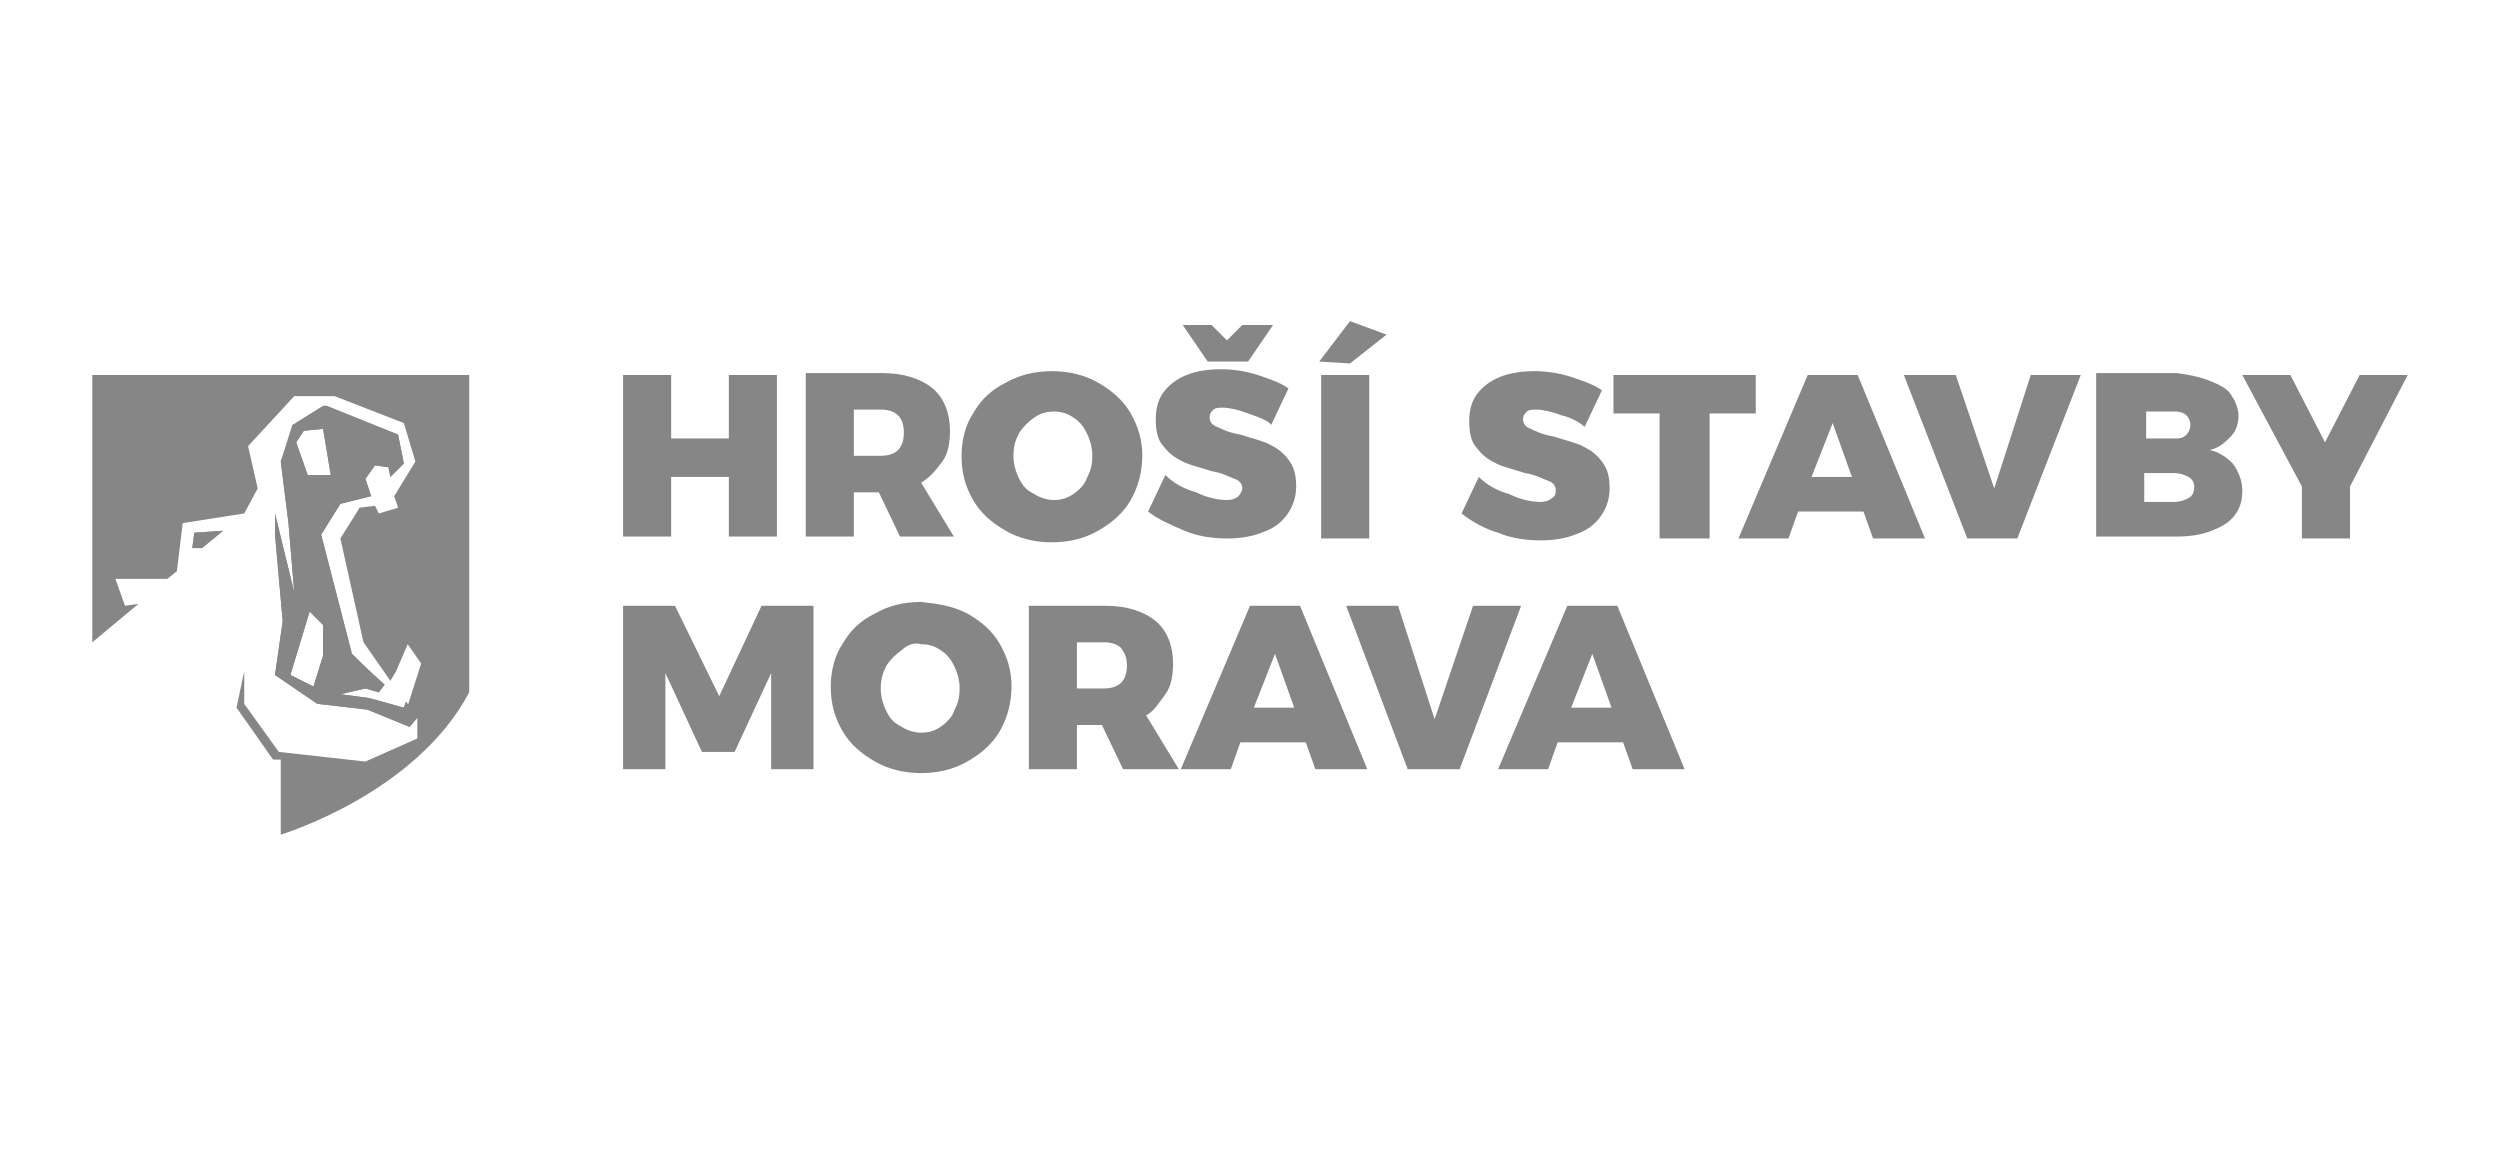
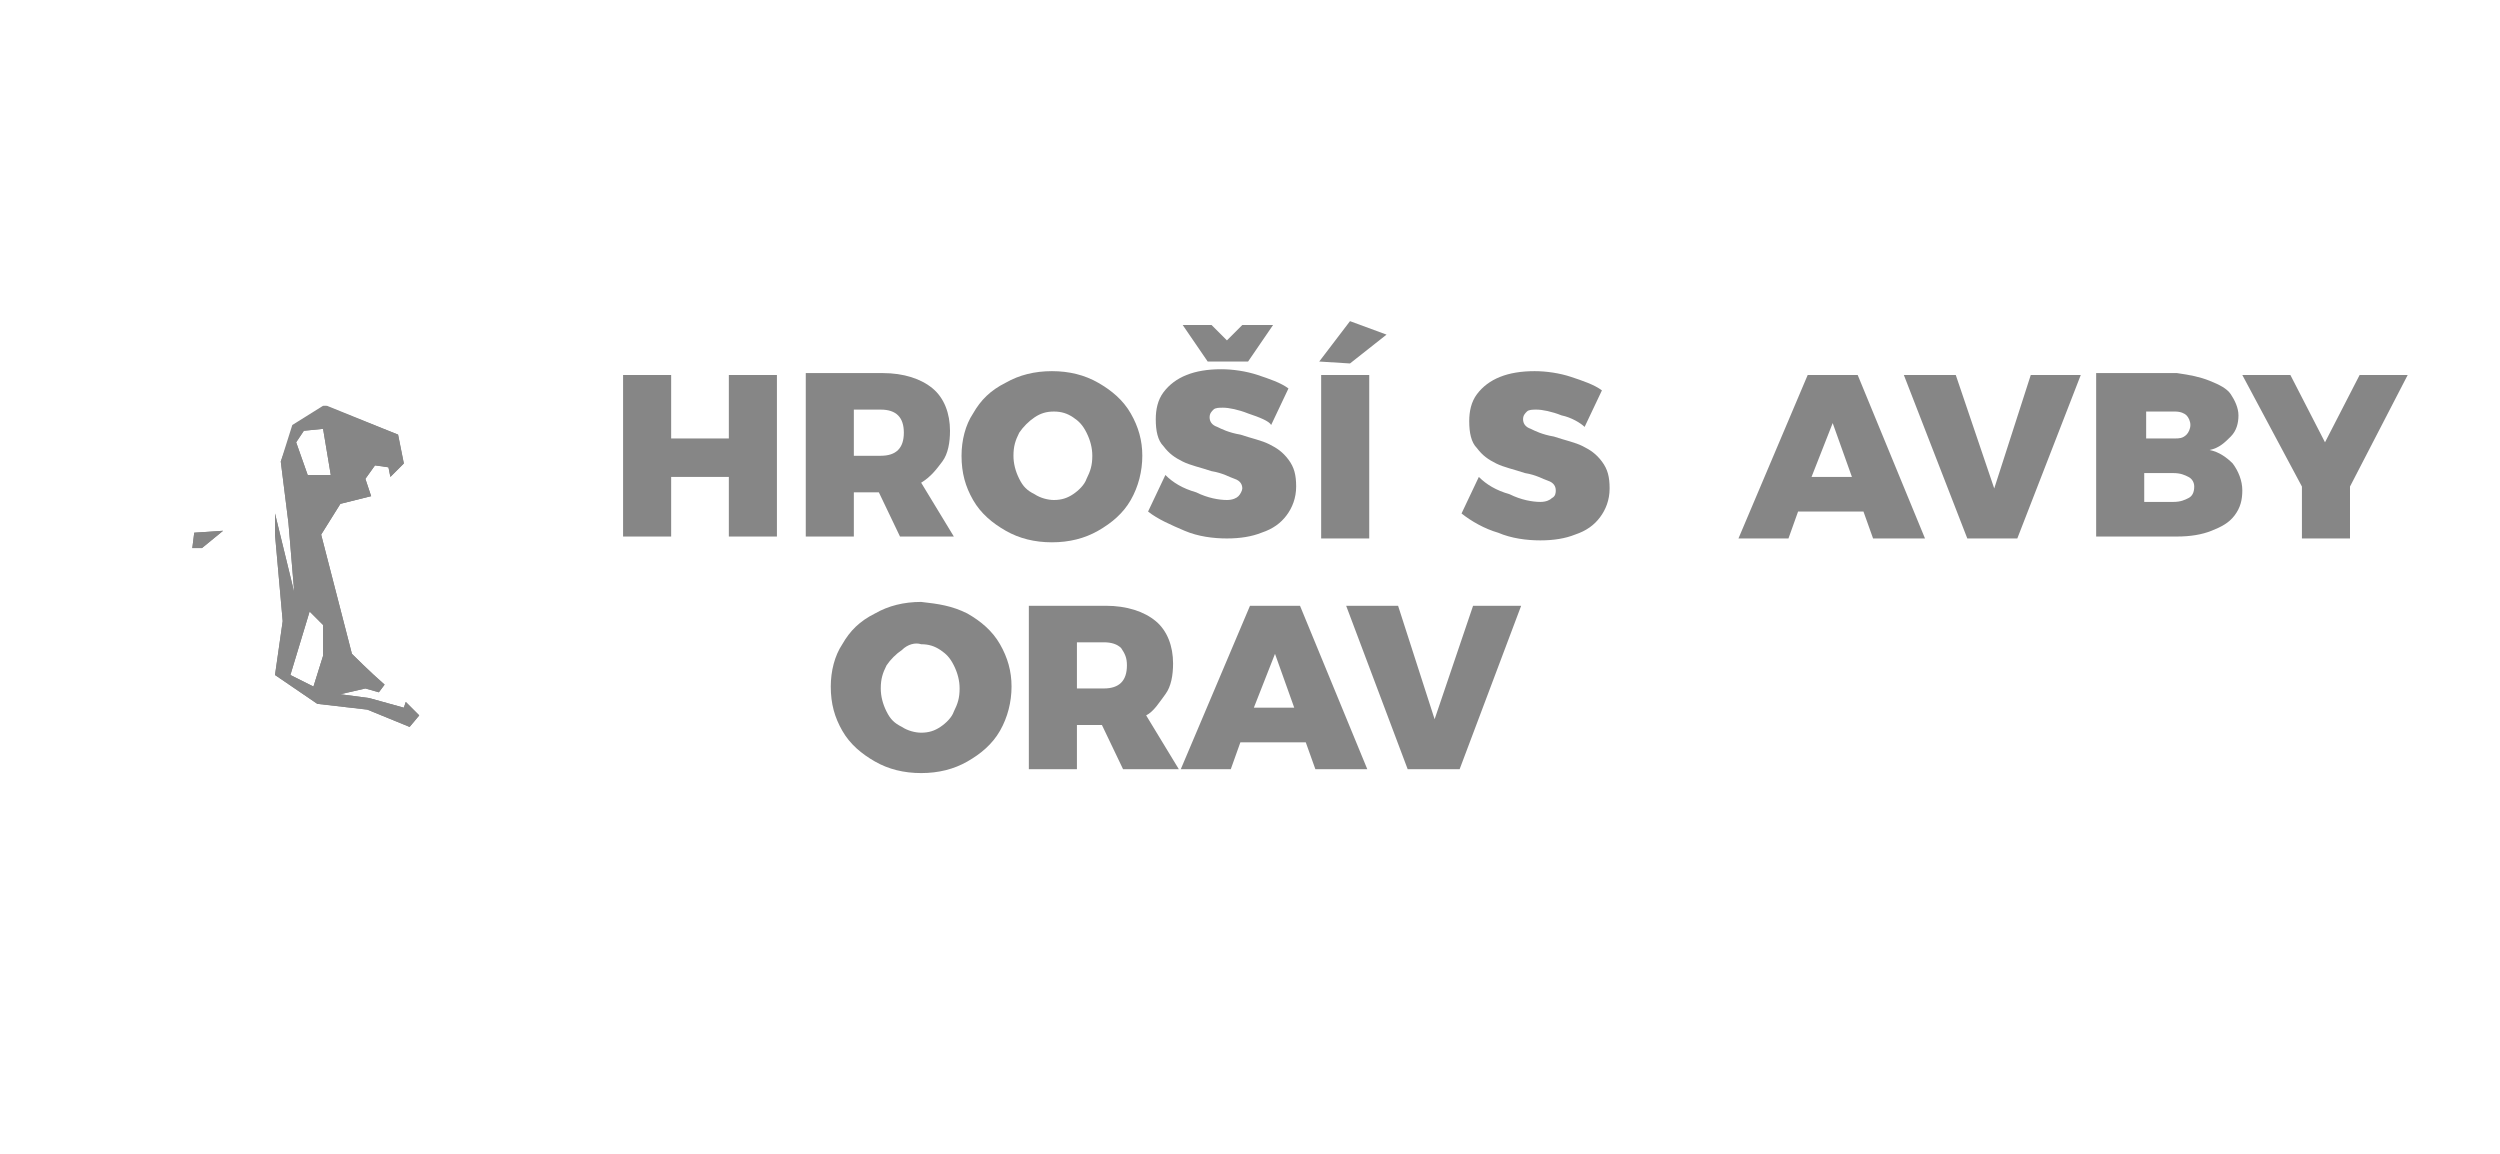
<svg xmlns="http://www.w3.org/2000/svg" version="1.1" id="Layer_1" x="0px" y="0px" width="130px" height="60px" viewBox="0 0 130 60" enable-background="new 0 0 130 60" xml:space="preserve">
  <g>
-     <path fill="#868686" d="M4.8,19.5v13.9l2.4-2l-0.7,0.1L6,30.1h2.7l0.5-0.4l0.3-2.5l3.2-0.5l0.7-1.3l-0.5-2.2l2.4-2.6h2.1L21,22   l0.6,2l-1.1,1.8l0.2,0.6l-1,0.3l-0.2-0.4l-0.8,0.1l-1,1.6l1.2,5.4l1.4,2l0.3-0.5l0.6-1.4l0.7,1l-0.7,2.2l0.5,0.5l0,0v1.2L19,39.6   l-4.5-0.5l-1.8-2.5v-1.7l-0.4,1.9l1.9,2.7h0.4v3.9l0,0l0,0l0,0c0,0,7-2.1,9.8-7.4V19.5H4.8z" />
    <polygon fill="#868686" points="32.4,19.5 34.9,19.5 34.9,22.8 37.9,22.8 37.9,19.5 40.4,19.5 40.4,27.9 37.9,27.9 37.9,24.8    34.9,24.8 34.9,27.9 32.4,27.9  " />
    <path fill="#868686" d="M44.4,23.7h1.4c0.4,0,0.7-0.1,0.9-0.3c0.2-0.2,0.3-0.5,0.3-0.9s-0.1-0.7-0.3-0.9c-0.2-0.2-0.5-0.3-0.9-0.3   h-1.4V23.7z M46.8,27.9l-1.1-2.3h-1.3v2.3h-2.5v-8.5h4c1.1,0,2,0.3,2.6,0.8s0.9,1.3,0.9,2.2c0,0.6-0.1,1.2-0.4,1.6   s-0.6,0.8-1.1,1.1l1.7,2.8H46.8L46.8,27.9z" />
    <path fill="#868686" d="M53.8,21.7c-0.3,0.2-0.6,0.5-0.8,0.8c-0.2,0.4-0.3,0.7-0.3,1.2c0,0.4,0.1,0.8,0.3,1.2   c0.2,0.4,0.4,0.6,0.8,0.8c0.3,0.2,0.7,0.3,1,0.3c0.4,0,0.7-0.1,1-0.3c0.3-0.2,0.6-0.5,0.7-0.8c0.2-0.4,0.3-0.7,0.3-1.2   c0-0.4-0.1-0.8-0.3-1.2c-0.2-0.4-0.4-0.6-0.7-0.8c-0.3-0.2-0.6-0.3-1-0.3C54.4,21.4,54.1,21.5,53.8,21.7 M57.1,19.9   c0.7,0.4,1.3,0.9,1.7,1.6s0.6,1.4,0.6,2.2c0,0.8-0.2,1.6-0.6,2.3s-1,1.2-1.7,1.6s-1.5,0.6-2.4,0.6S53,28,52.3,27.6S51,26.7,50.6,26   S50,24.6,50,23.7c0-0.8,0.2-1.6,0.6-2.2c0.4-0.7,0.9-1.2,1.7-1.6c0.7-0.4,1.5-0.6,2.4-0.6S56.4,19.5,57.1,19.9" />
    <path fill="#868686" d="M64.6,16.9h1.6l-1.3,1.9h-2.1l-1.3-1.9H63l0.8,0.8L64.6,16.9z M64.9,21.5c-0.5-0.2-1-0.3-1.3-0.3   c-0.2,0-0.4,0-0.5,0.1s-0.2,0.2-0.2,0.4c0,0.2,0.1,0.4,0.4,0.5c0.2,0.1,0.6,0.3,1.2,0.4c0.6,0.2,1.1,0.3,1.5,0.5s0.7,0.4,1,0.8   s0.4,0.8,0.4,1.4s-0.2,1.1-0.5,1.5s-0.7,0.7-1.3,0.9c-0.5,0.2-1.1,0.3-1.8,0.3s-1.5-0.1-2.2-0.4s-1.4-0.6-1.9-1l0.9-1.9   c0.4,0.4,0.9,0.7,1.6,0.9c0.6,0.3,1.2,0.4,1.6,0.4c0.3,0,0.5-0.1,0.6-0.2s0.2-0.3,0.2-0.4c0-0.2-0.1-0.4-0.4-0.5   c-0.3-0.1-0.6-0.3-1.2-0.4c-0.6-0.2-1.1-0.3-1.5-0.5s-0.7-0.4-1-0.8c-0.3-0.3-0.4-0.8-0.4-1.4c0-0.5,0.1-1,0.4-1.4   c0.3-0.4,0.7-0.7,1.2-0.9c0.5-0.2,1.1-0.3,1.8-0.3c0.6,0,1.3,0.1,1.9,0.3c0.6,0.2,1.2,0.4,1.6,0.7l-0.9,1.9   C66,21.9,65.5,21.7,64.9,21.5" />
    <path fill="#868686" d="M70.2,16.7l1.9,0.7l-1.9,1.5l-1.6-0.1L70.2,16.7z M68.7,19.5h2.5V28h-2.5V19.5z" />
    <path fill="#868686" d="M81.2,21.6c-0.5-0.2-1-0.3-1.3-0.3c-0.2,0-0.4,0-0.5,0.1s-0.2,0.2-0.2,0.4c0,0.2,0.1,0.4,0.4,0.5   c0.2,0.1,0.6,0.3,1.2,0.4c0.6,0.2,1.1,0.3,1.5,0.5s0.7,0.4,1,0.8s0.4,0.8,0.4,1.4s-0.2,1.1-0.5,1.5s-0.7,0.7-1.3,0.9   c-0.5,0.2-1.1,0.3-1.8,0.3c-0.7,0-1.5-0.1-2.2-0.4c-0.7-0.2-1.4-0.6-1.9-1l0.9-1.9c0.4,0.4,0.9,0.7,1.6,0.9   c0.6,0.3,1.2,0.4,1.6,0.4c0.3,0,0.5-0.1,0.6-0.2c0.2-0.1,0.2-0.3,0.2-0.4c0-0.2-0.1-0.4-0.4-0.5s-0.6-0.3-1.2-0.4   c-0.6-0.2-1.1-0.3-1.5-0.5s-0.7-0.4-1-0.8c-0.3-0.3-0.4-0.8-0.4-1.4c0-0.5,0.1-1,0.4-1.4s0.7-0.7,1.2-0.9c0.5-0.2,1.1-0.3,1.8-0.3   c0.6,0,1.3,0.1,1.9,0.3c0.6,0.2,1.2,0.4,1.6,0.7l-0.9,1.9C82.2,22,81.7,21.7,81.2,21.6" />
-     <polygon fill="#868686" points="83.9,19.5 91.3,19.5 91.3,21.5 88.9,21.5 88.9,28 86.3,28 86.3,21.5 83.9,21.5  " />
    <path fill="#868686" d="M94.2,24.8h2.1l-1-2.8L94.2,24.8z M97.4,28l-0.5-1.4h-3.4L93,28h-2.6l3.6-8.5h2.6l3.5,8.5H97.4z" />
    <polygon fill="#868686" points="99,19.5 101.7,19.5 103.7,25.4 105.6,19.5 108.2,19.5 104.9,28 102.3,28  " />
    <path fill="#868686" d="M113.8,25.9c0.2-0.1,0.3-0.3,0.3-0.6c0-0.2-0.1-0.4-0.3-0.5c-0.2-0.1-0.4-0.2-0.8-0.2h-1.5v1.5h1.5   C113.4,26.1,113.6,26,113.8,25.9 M113.7,22.6c0.1-0.1,0.2-0.3,0.2-0.5s-0.1-0.4-0.2-0.5s-0.3-0.2-0.6-0.2h-1.5v1.4h1.5   C113.3,22.8,113.5,22.8,113.7,22.6 M114.9,19.8c0.5,0.2,0.9,0.4,1.1,0.7s0.4,0.7,0.4,1.1s-0.1,0.8-0.4,1.1   c-0.3,0.3-0.6,0.6-1.1,0.7c0.5,0.1,0.9,0.4,1.2,0.7c0.3,0.4,0.5,0.9,0.5,1.4s-0.1,0.9-0.4,1.3s-0.7,0.6-1.2,0.8   c-0.5,0.2-1.1,0.3-1.8,0.3H109v-8.5h4.2C113.9,19.5,114.4,19.6,114.9,19.8" />
    <polygon fill="#868686" points="125.2,19.5 122.2,25.3 122.2,28 119.7,28 119.7,25.3 116.6,19.5 119.1,19.5 120.9,23 122.7,19.5     " />
-     <polygon fill="#868686" points="32.4,31.5 35.1,31.5 37.4,36.2 39.6,31.5 42.3,31.5 42.3,40 40.1,40 40.1,35 38.2,39.1 36.5,39.1    34.6,35 34.6,40 32.4,40  " />
    <path fill="#868686" d="M46.9,33.8c-0.3,0.2-0.6,0.5-0.8,0.8c-0.2,0.4-0.3,0.7-0.3,1.2c0,0.4,0.1,0.8,0.3,1.2s0.4,0.6,0.8,0.8   c0.3,0.2,0.7,0.3,1,0.3c0.4,0,0.7-0.1,1-0.3s0.6-0.5,0.7-0.8c0.2-0.4,0.3-0.7,0.3-1.2c0-0.4-0.1-0.8-0.3-1.2s-0.4-0.6-0.7-0.8   s-0.6-0.3-1-0.3C47.6,33.4,47.2,33.5,46.9,33.8 M50.3,31.9c0.7,0.4,1.3,0.9,1.7,1.6s0.6,1.4,0.6,2.2S52.4,37.3,52,38   c-0.4,0.7-1,1.2-1.7,1.6c-0.7,0.4-1.5,0.6-2.4,0.6s-1.7-0.2-2.4-0.6c-0.7-0.4-1.3-0.9-1.7-1.6c-0.4-0.7-0.6-1.4-0.6-2.3   c0-0.8,0.2-1.6,0.6-2.2c0.4-0.7,0.9-1.2,1.7-1.6c0.7-0.4,1.5-0.6,2.4-0.6C48.8,31.4,49.5,31.5,50.3,31.9" />
    <path fill="#868686" d="M56,35.8h1.4c0.4,0,0.7-0.1,0.9-0.3s0.3-0.5,0.3-0.9s-0.1-0.6-0.3-0.9c-0.2-0.2-0.5-0.3-0.9-0.3H56V35.8z    M58.4,40l-1.1-2.3H56V40h-2.5v-8.5h4c1.1,0,2,0.3,2.6,0.8s0.9,1.3,0.9,2.2c0,0.6-0.1,1.2-0.4,1.6s-0.6,0.9-1,1.1l1.7,2.8H58.4   L58.4,40z" />
    <path fill="#868686" d="M65.2,36.8h2.1l-1-2.8L65.2,36.8z M68.4,40l-0.5-1.4h-3.4L64,40h-2.6l3.6-8.5h2.6l3.5,8.5H68.4z" />
    <polygon fill="#868686" points="70,31.5 72.7,31.5 74.6,37.4 76.6,31.5 79.1,31.5 75.9,40 73.2,40  " />
-     <path fill="#868686" d="M81.7,36.8h2.1l-1-2.8L81.7,36.8z M84.9,40l-0.5-1.4H81L80.5,40h-2.6l3.6-8.5h2.6l3.5,8.5H84.9z" />
    <path fill="#868686" d="M16.8,34.1l-0.5,1.6l-1.2-0.6l1-3.3l0.7,0.7V34.1z M15.8,22.4l1-0.1l0.4,2.4H16L15.4,23L15.8,22.4z    M21.1,36.5L21,36.8l-1.8-0.5l-1.5-0.2l1.3-0.3l0.7,0.2l0.3-0.4C19.3,35,18.3,34,18.3,34l-1.6-6.2l1-1.6l1.6-0.4L19,24.9l0.5-0.7   l0.7,0.1l0.1,0.5l0.7-0.7l-0.3-1.5l-3.8-1.5h-0.1l-1.6,1L14.6,24l0.4,3.2l0.3,3.6l-1-4.1v1.1l0.4,4.5l-0.4,2.8l2.2,1.5l2.6,0.3   l2.2,0.9l0.5-0.6l0,0l0,0L21.1,36.5z" />
    <polygon fill="#868686" points="10,28.5 10.5,28.5 11.6,27.6 10.1,27.7  " />
    <path fill="#868686" d="M16.8,34.1l-0.5,1.6l-1.2-0.6l1-3.3l0.7,0.7V34.1z M15.8,22.4l1-0.1l0.4,2.4H16L15.4,23L15.8,22.4z    M21.1,36.5L21,36.8l-1.8-0.5l-1.5-0.2l1.3-0.3l0.7,0.2l0.3-0.4C19.3,35,18.3,34,18.3,34l-1.6-6.2l1-1.6l1.6-0.4L19,24.9l0.5-0.7   l0.7,0.1l0.1,0.5l0.7-0.7l-0.3-1.5L17,21.1h-0.1l-1.6,1L14.6,24l0.4,3.2l0.3,3.6l-1-4.1v1.1l0.4,4.5l-0.4,2.8l2.2,1.5l2.6,0.3   l2.2,0.9l0.5-0.6l0,0l0,0L21.1,36.5z" />
    <polygon fill="#868686" points="10,28.5 10.5,28.5 11.6,27.6 10.1,27.7  " />
  </g>
</svg>